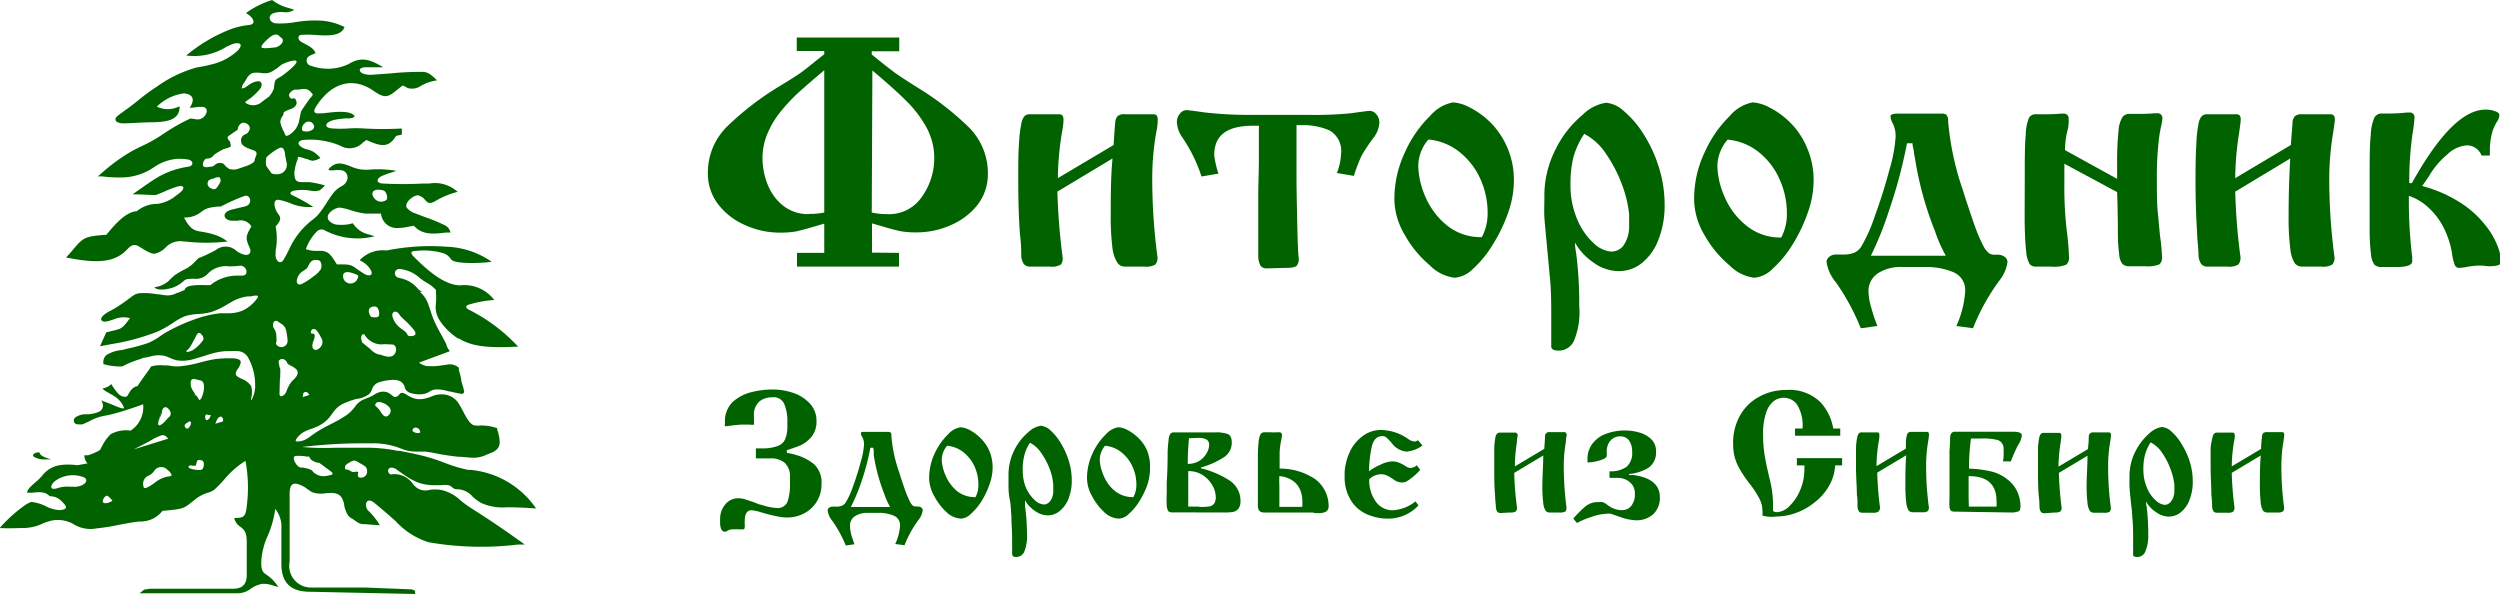
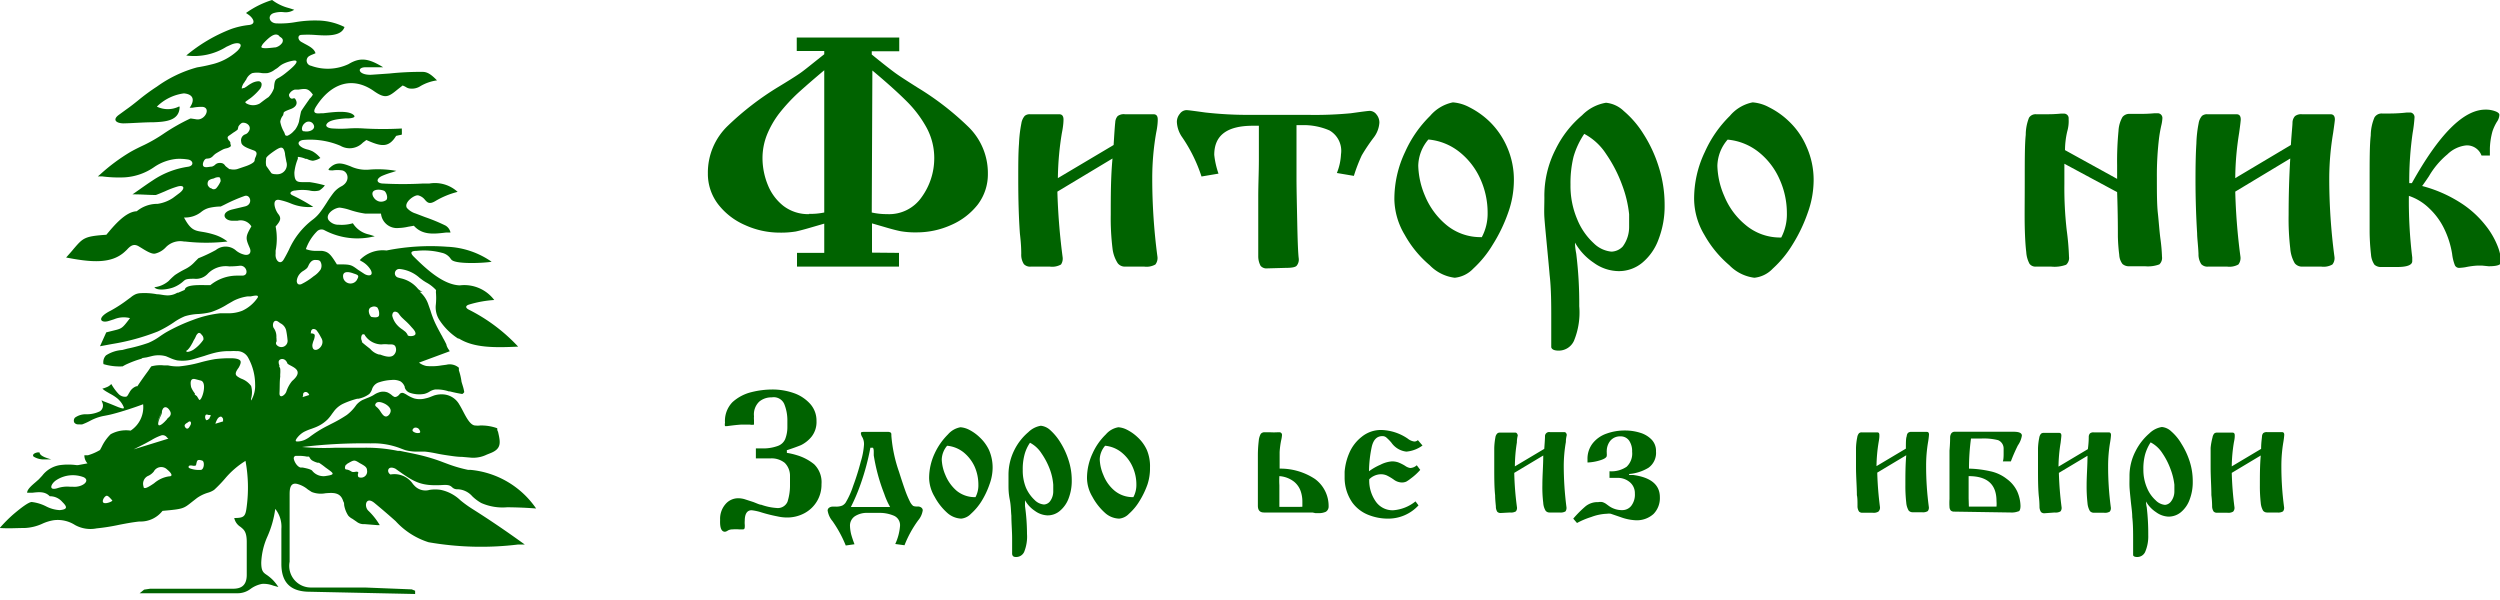
<svg xmlns="http://www.w3.org/2000/svg" id="Слой_1" data-name="Слой 1" width="200" height="48" viewBox="0 0 200 48">
  <defs>
    <style>.cls-1,.cls-2{fill:#006300;}.cls-1{fill-rule:evenodd;}</style>
  </defs>
  <path class="cls-1" d="M35.92,28l.06.1-2.46.91a1.44,1.44,0,0,0,.6.27,4.55,4.55,0,0,0,1.21-.05l.38-.05a1.11,1.11,0,0,1,1,.24h0c0,.07,0,.14,0,.21a4.69,4.69,0,0,1,.2.82c0,.09.07.27.12.45a3.08,3.08,0,0,1,.11.47.46.46,0,0,1-.16.15,10.34,10.34,0,0,1-1-.21H35.9a3,3,0,0,0-1.1-.15,1.26,1.26,0,0,0-.42.16,1.43,1.43,0,0,1-.43.19,2.29,2.29,0,0,1-1.17-.09.65.65,0,0,1-.4-.42l0-.05a.87.87,0,0,0-.34-.44,1.34,1.34,0,0,0-.73-.11,3.56,3.56,0,0,0-.94.17.86.86,0,0,0-.52.38.72.72,0,0,0-.09.2,1,1,0,0,1-.22.37,2.14,2.14,0,0,1-.88.38l-.09,0a6.77,6.77,0,0,0-1.1.39,2,2,0,0,0-.73.58l-.18.24a3.19,3.19,0,0,1-.34.43,2.83,2.83,0,0,1-.86.59c-.15.07-.3.12-.46.18a3.89,3.89,0,0,0-.58.24,1.82,1.82,0,0,0-.6.55c-.09.15-.09.21.05.22a1.53,1.53,0,0,0,.65-.15,2.28,2.28,0,0,0,.45-.29l.24-.17a9.25,9.25,0,0,1,1.12-.66l.27-.14a11,11,0,0,0,1.24-.71,3.42,3.42,0,0,0,.69-.7l.08-.11A1.64,1.64,0,0,1,29,32l.36-.15a3.68,3.68,0,0,0,.35-.15,1.71,1.71,0,0,0,.23-.13,1.42,1.42,0,0,1,.35-.17,1,1,0,0,1,.73,0,1.65,1.65,0,0,1,.31.2.73.73,0,0,0,.25.16c.15,0,.26-.08.36-.19h0a.28.28,0,0,1,.37-.11,1.54,1.54,0,0,1,.27.15,3,3,0,0,0,.54.26,1.74,1.74,0,0,0,.93,0,2.28,2.28,0,0,0,.44-.14l.23-.09a2,2,0,0,1,.84-.08,1.59,1.59,0,0,1,1.19.81c.1.16.2.35.3.54.29.56.61,1.15,1,1.13a1.31,1.31,0,0,0,.35,0,3.74,3.74,0,0,1,1.38.22c0,.09,0,.19.06.27.2.87.31,1.38-.65,1.74l-.25.1a2.45,2.45,0,0,1-1.09.25h-.08l-.81-.07c-.37,0-.74-.06-1.09-.11s-.65-.1-.94-.16-.62-.12-.92-.15l-.59,0a3.66,3.66,0,0,1-1-.12l-.3-.11a6,6,0,0,0-2.46-.43,41,41,0,0,0-5.5.29,19.94,19.94,0,0,0,2.63.06h2.22a12.59,12.59,0,0,1,2.82.25H32l.34.07c.54.11,1.15.23,1.7.38s1,.3,1.41.46l.43.16a11.14,11.14,0,0,0,1.57.45l.2,0a7.17,7.17,0,0,1,5.24,3.09c-1-.08-1.73-.09-2.3-.1a4.22,4.22,0,0,1-2.09-.34,3.53,3.53,0,0,1-.72-.54,1.63,1.63,0,0,0-1.17-.56.56.56,0,0,1-.45-.17c-.12-.1-.23-.2-.72-.17-1.83.11-2.33-.25-3.8-1.3h0c-.63-.31-.74.27-.4.46a1.78,1.78,0,0,1,1.8.77l.12.13a1.2,1.2,0,0,0,1.21.33,2.94,2.94,0,0,1,.89,0,3.23,3.23,0,0,1,1.57.83,8.86,8.86,0,0,0,.92.67c1.46.92,2.79,1.83,4.23,2.87l-.52,0a24.44,24.44,0,0,1-7.17-.18,6,6,0,0,1-2.64-1.69c-.45-.4-1-.88-1.69-1.45s-.85.25-.51.6a5.39,5.39,0,0,1,.93,1.17h-.21l-1-.08a.91.91,0,0,1-.65-.2l-.19-.13-.13-.09a1.14,1.14,0,0,1-.34-.26,2.22,2.22,0,0,1-.33-.86c0-.09,0-.18-.07-.28-.21-.74-.81-.7-1.42-.65a2,2,0,0,1-1.1-.1l-.31-.2a2.18,2.18,0,0,0-.87-.45c-.55-.12-.59.42-.59.84l0,5.39A1.73,1.73,0,0,0,24.94,47h4.24l3.76.15.27.11,0,.26-8.42-.18c-1.48,0-2.28-.67-2.28-2.23v-2.8a2.28,2.28,0,0,0-.49-1.6,8.1,8.1,0,0,1-.63,2.22A5.62,5.62,0,0,0,20.9,45c0,.68.15.8.45,1a3.64,3.64,0,0,1,.49.41,3.91,3.91,0,0,1,.43.55l-.41-.11a2.16,2.16,0,0,0-.89-.14,2.28,2.28,0,0,0-.91.39,1.71,1.71,0,0,1-1.1.36H11.17l.09-.07.27-.22L12,47.1l6.59,0c.53,0,1.16-.11,1.15-1.14,0-.49,0-.91,0-1.32s0-.81,0-1.28c0-.85-.25-1-.5-1.21a1.1,1.1,0,0,1-.5-.71c.82,0,.9-.14,1-.94a11.7,11.7,0,0,0-.1-3.63A6.86,6.86,0,0,0,18,38.29a10.43,10.43,0,0,1-.87.9,1.73,1.73,0,0,1-.47.22,3.06,3.06,0,0,0-.9.43l-.41.32c-.68.54-.7.56-2.35.71a2.22,2.22,0,0,1-1.85.85c-.56.06-1.08.16-1.6.26a16.12,16.12,0,0,1-1.82.29h0A2.54,2.54,0,0,1,6,42a2.57,2.57,0,0,0-1.72-.38,3.54,3.54,0,0,0-.9.28,3.75,3.75,0,0,1-1.4.34c-.65,0-1.26.05-2,0l.07-.08a11.86,11.86,0,0,1,1-1c.61-.52,1.24-1,1.49-1a3.42,3.42,0,0,1,1.15.35,2.68,2.68,0,0,0,1.09.3c.63-.06.62-.25.2-.66a1.29,1.29,0,0,0-1-.45c-.38-.4-.87-.34-1.4-.28l-.24,0-.17,0c0-.28.39-.6.68-.85l.25-.22.28-.3a2.21,2.21,0,0,1,1.41-.84,5,5,0,0,1,1.33,0l.12,0L7,37.07H7a.94.94,0,0,1-.25-.65l.29,0A4.19,4.19,0,0,0,8,36l.14-.26a3.54,3.54,0,0,1,.71-1,2.55,2.55,0,0,1,1.6-.29,2.24,2.24,0,0,0,1-2.11c-.66.25-1.67.58-2.32.75-.32.09-.55.13-.75.17a3.74,3.74,0,0,0-.62.16,4.16,4.16,0,0,0-.58.26,4.93,4.93,0,0,1-.6.27.79.79,0,0,1-.2,0H6.22a.37.37,0,0,1-.28-.15A.36.36,0,0,1,6,33.41a1.47,1.47,0,0,1,.82-.27l.22,0A2.4,2.4,0,0,0,8,32.9a.56.56,0,0,0,.2-.66,1.16,1.16,0,0,0-.06-.15c0-.08-.06-.1.11,0l.55.21h0l.66.27c.37.13.48.15.44,0a1.82,1.82,0,0,0-.53-.71,3.56,3.56,0,0,0-.58-.37l-.31-.18a1.69,1.69,0,0,1-.29-.22,1.82,1.82,0,0,0,.33-.11.92.92,0,0,0,.38-.26l.05.08h0a4.1,4.1,0,0,0,.53.71.72.72,0,0,0,.57.23c.13,0,.19-.15.27-.29l.05-.08a1,1,0,0,1,.54-.47l.08,0c.19-.29.38-.56.58-.84s.27-.36.4-.56.09-.12.13-.19a2.78,2.78,0,0,1,1-.08l.33,0a3.54,3.54,0,0,0,.91.08A9.71,9.71,0,0,0,16,29L16,29a11.66,11.66,0,0,1,1.2-.27,9.73,9.73,0,0,1,1.29-.07c.38,0,.64.07.73.19s0,.34-.13.57l-.06.08c-.13.2-.27.42-.07.59a1.63,1.63,0,0,0,.36.21,1.67,1.67,0,0,1,.77.58,1.86,1.86,0,0,1,0,1,.36.36,0,0,0,0,.16,2.26,2.26,0,0,0,.32-1.27,4.45,4.45,0,0,0-.56-2.16,1,1,0,0,0-.94-.52,3.08,3.08,0,0,0-.44,0h-.27a4.66,4.66,0,0,0-1,.13c-.25.06-.55.15-.84.25l-.84.25a3.16,3.16,0,0,1-1.35.11,2.83,2.83,0,0,1-.56-.19l-.33-.14a2.23,2.23,0,0,0-1.18,0l-.37.09-.33.05-.09.06a8.13,8.13,0,0,0-1.07.39,3.4,3.4,0,0,0-.43.22,4.51,4.51,0,0,1-1.53-.18.78.78,0,0,1,.2-.7A2.73,2.73,0,0,1,9.78,28l.42-.11a12.91,12.91,0,0,0,1.67-.46,4.62,4.62,0,0,0,.89-.5c.16-.11.32-.22.52-.34a14.42,14.42,0,0,1,2.17-1,8.81,8.81,0,0,1,2.18-.53l.54,0a3,3,0,0,0,1.21-.2,3,3,0,0,0,1.24-1.06c.09-.22-.22-.16-.56-.09l-.1,0-.14,0a3.58,3.58,0,0,0-1.13.35l-.49.28a5.82,5.82,0,0,1-1.33.63,5.4,5.4,0,0,1-1,.15,4.28,4.28,0,0,0-1.08.18,4.55,4.55,0,0,0-.9.5,9.25,9.25,0,0,1-1.27.72,17.52,17.52,0,0,1-3.65,1L8,27.7l.5-1.11.56-.14c.7-.17.71-.17,1.34-1a2,2,0,0,0-1.27.09l-.44.14c-.65.2-1-.25.17-.83a10.91,10.91,0,0,0,1.38-.9l.22-.16a1.61,1.61,0,0,1,.41-.26l0,0h0a1.23,1.23,0,0,1,.29-.07,5.22,5.22,0,0,1,1.39.08c.25,0,.49.07.68.08a1.5,1.5,0,0,0,.95-.2l0,0,.07,0h0l.53-.23c.05-.41,1-.39,1.67-.38h.38A3.39,3.39,0,0,1,19,22.05l.38,0c.58,0,.36-.85-.2-.79a6.67,6.67,0,0,1-.86.05,2,2,0,0,0-1.68.57,1.28,1.28,0,0,1-1.1.42c-.63,0-.7.05-.87.2a2.53,2.53,0,0,1-.77.48c-.33.14-1.31.33-1.55,0a2.15,2.15,0,0,0,1.14-.5A5.81,5.81,0,0,1,14,22a7.76,7.76,0,0,1,.83-.48,2.57,2.57,0,0,0,.76-.58l.28-.28A12.14,12.14,0,0,0,17.27,20a1.25,1.25,0,0,1,1.62.05,1.64,1.64,0,0,0,.69.33c.41.07.54-.22.4-.54-.34-.78-.36-.89.13-1.73A1,1,0,0,0,19,17.66h-.39c-.71,0-1-.68,0-.91l1-.24c.66-.16.42-1-.05-.83a12.83,12.83,0,0,0-1.57.68l-.33.16a4.43,4.43,0,0,0-.92.11,1.67,1.67,0,0,0-.66.34,2.07,2.07,0,0,1-1.36.43c.53,1,.85,1.05,1.48,1.15a6.55,6.55,0,0,1,1,.24,3.37,3.37,0,0,1,1,.53,14.79,14.79,0,0,1-3.4,0h-.09a1.6,1.6,0,0,0-1.46.48,1.72,1.72,0,0,1-.85.49c-.27.05-.73-.23-1.08-.45l-.25-.15c-.4-.22-.66,0-.92.29l-.15.14c-1.07,1-2.66.88-4.71.48.25-.28.45-.5.61-.7.75-.87.86-1,2.61-1.12l0,0c.58-.7,1.53-1.85,2.43-1.88a2.58,2.58,0,0,1,1.56-.59l.1,0a3,3,0,0,0,1.23-.47l.52-.39c.47-.36.41-.68-.14-.53a7.27,7.27,0,0,0-1,.38c-.24.1-.49.21-.74.3-.65,0-1.22-.06-1.87-.05l.57-.4c.37-.26.71-.5,1.05-.72a6.77,6.77,0,0,1,2.82-1.09c.52-.08.41-.52,0-.58a4.39,4.39,0,0,0-.89-.05,3.82,3.82,0,0,0-1.78.63,4.62,4.62,0,0,1-2.43.85,10.24,10.24,0,0,1-1.78-.08l-.33,0,.2-.17a14.84,14.84,0,0,1,2.43-1.8c.3-.17.64-.34,1.11-.56a12.45,12.45,0,0,0,1.5-.87,15.84,15.84,0,0,1,2.16-1.23h.05l.46.07c.67.08,1.15-.92.47-1a3.73,3.73,0,0,0-.82.07l-.22,0c.43-.6.32-1.08-.46-1.15a3.78,3.78,0,0,0-2.16,1.06,2,2,0,0,0,1.75,0l.07,0c0,1.15-1.17,1.21-2.06,1.25h0c-.8,0-1.59.07-2.41.09-.59,0-.95-.28-.38-.69l.59-.43c.33-.23.63-.47.93-.71a16.37,16.37,0,0,1,1.51-1.11,10,10,0,0,1,3.22-1.54c.37-.06.73-.13,1.12-.23A4.57,4.57,0,0,0,19,4.06c.61-.63,0-.73-.55-.47l-.33.15a4.85,4.85,0,0,1-3.22.7,12.7,12.7,0,0,1,3.57-2.11A6.17,6.17,0,0,1,19.92,2c.64-.08.3-.59-.05-.83l-.19-.13A7.24,7.24,0,0,1,21.77,0a3.79,3.79,0,0,0,1.36.65l.41.13a1.26,1.26,0,0,1-.87.19,2,2,0,0,0-.75.07c-.55.16-.41.79.17.83a7.11,7.11,0,0,0,1.61-.11,9.41,9.41,0,0,1,1.65-.12,5,5,0,0,1,2.21.52c-.26.78-1.45.7-2.44.63a8.1,8.1,0,0,0-1,0c-.33,0-.32.4,0,.57l.27.15c.36.19.76.4.85.75L25,4.36a1.69,1.69,0,0,0-.27.13.42.42,0,0,0,.15.77,3.9,3.9,0,0,0,3-.13c.94-.57,1.61-.46,2.77.25H29.26c-.79,0-.58.65.46.6l1.44-.1a24,24,0,0,1,2.64-.13c.37,0,.66.17,1.16.68a3.63,3.63,0,0,0-1.31.45,1.23,1.23,0,0,1-.76.21A.75.75,0,0,1,32.53,7a1.58,1.58,0,0,0-.32-.16l-.37.29c-.76.62-1,.81-1.95.14-1.7-1.18-3.38-.61-4.55,1.17-.24.36-.39.71.34.62l.19,0h0c.82-.1,2.08-.26,2.46.18.08.11,0,.19-.41.23l-.25,0c-.59.05-1.4.12-1.56.5-.06.16.15.3.55.31a8.9,8.9,0,0,0,1.17,0,9.43,9.43,0,0,1,1.32,0,27.43,27.43,0,0,0,3,0,1.21,1.21,0,0,0,0,.18c0,.16,0,.23,0,.28s-.1.05-.24.08l-.22.05c-.61,1-1.24.84-2.38.33l-.28.21a1.47,1.47,0,0,1-1.8.25,6.22,6.22,0,0,0-3-.46c-.37.06-.54.34,0,.63a1.66,1.66,0,0,0,.33.12,2.07,2.07,0,0,1,.45.16,2.3,2.3,0,0,1,.62.53h0a1.57,1.57,0,0,1-.6.22,1.25,1.25,0,0,1-.48-.15l-.1,0a1.88,1.88,0,0,0-.62-.16.88.88,0,0,0,0,.15,3.87,3.87,0,0,0-.28,1.1c0,.77.25.77.76.77h.46a9.1,9.1,0,0,1,1.22.26,1.59,1.59,0,0,1-.45.41,1.59,1.59,0,0,1-.78,0,3.56,3.56,0,0,0-1.13,0c-.26,0-.61.21-.22.39a14.26,14.26,0,0,1,1.65.92,3.74,3.74,0,0,1-1.81-.28,5.28,5.28,0,0,0-.87-.27c-.68-.15-.4.77-.12,1.12s.16.57-.21,1a5,5,0,0,1,0,1.93l0,.25c-.06.52.36.94.64.47.16-.27.3-.54.43-.8a6.15,6.15,0,0,1,1.86-2.37,3.06,3.06,0,0,0,.69-.7c.18-.24.32-.46.47-.69a9.4,9.4,0,0,1,.57-.82,2,2,0,0,1,.65-.51c.7-.42.47-1.17,0-1.25a2.56,2.56,0,0,0-.73,0c-.33,0-.5,0-.16-.28.51-.44,1-.26,1.56-.05a2.92,2.92,0,0,0,1.51.27,8.44,8.44,0,0,1,2.17.1l-.32.11a6.86,6.86,0,0,0-.8.28c-.52.23-.5.58,0,.62a29.9,29.9,0,0,0,3.28,0l.49,0a2.68,2.68,0,0,1,2.25.67,6.65,6.65,0,0,0-1.74.71c-.51.32-.67.15-.87-.07a1,1,0,0,0-.54-.36c-.29-.07-1.17.56-.91,1a1.51,1.51,0,0,0,.7.45l.76.29a14.44,14.44,0,0,1,1.62.67.85.85,0,0,1,.41.56l-.33,0c-1,.12-1.91.23-2.6-.54l-.46.08a4,4,0,0,1-.76.1,1.28,1.28,0,0,1-1.41-1.15c-.41,0-.83,0-1.25,0a7,7,0,0,1-1.2-.28,4.25,4.25,0,0,0-.84-.2c-.43,0-1.21.52-.9,1a1,1,0,0,0,.82.37,3.18,3.18,0,0,0,1.12-.12,2,2,0,0,0,1.3.9l.45.14a5.65,5.65,0,0,1-4-.47.5.5,0,0,0-.62.08,3.79,3.79,0,0,0-.89,1.42,2.25,2.25,0,0,0,.83.14l.46,0c.52.07.69.27,1.19,1.08,1.08,0,1.11,0,1.69.43l.49.32c.3.2.79.21.53-.3a1.87,1.87,0,0,0-.76-.71h0l-.12-.08a2.53,2.53,0,0,1,2.14-.77,17.9,17.9,0,0,1,4.85-.3,6.69,6.69,0,0,1,3.56,1.2c-.55.1-2.82.22-3.2-.15a.53.53,0,0,1-.09-.11,1.14,1.14,0,0,0-.71-.46,5.49,5.49,0,0,0-2-.15c-.37,0-.58.09-.26.43,1,1,2.37,2.28,3.71,2.33h0A3,3,0,0,1,39.54,24a9,9,0,0,0-2,.36c-.31.09-.34.27,0,.43a13.9,13.9,0,0,1,3.91,2.94c-1.91.09-3.54.1-4.74-.65l-.07,0a5,5,0,0,1-1.5-1.5,1.87,1.87,0,0,1-.27-1.24v0a5.38,5.38,0,0,0,0-1h0a.21.21,0,0,0,0-.15,3,3,0,0,0-.8-.61l-.22-.14-.28-.21a2.79,2.79,0,0,0-1.59-.71.35.35,0,0,0-.15.68l.21.06a2.45,2.45,0,0,1,1.4.85.94.94,0,0,0,.37.23h-.23a2.27,2.27,0,0,1,.68,1l.18.51a7.41,7.41,0,0,0,.28.78c.16.38.38.78.57,1.13a2.6,2.6,0,0,1,.15.28c.11.18.19.35.27.51h0C35.72,27.67,35.81,27.85,35.92,28ZM24.31,31.41c.17-.13.36,0,.43.19l-.54.17a.45.45,0,0,0,.05-.19A.2.2,0,0,1,24.31,31.41Zm-6.46,2.12a.7.7,0,0,0,0,.18l-.62.19a1.76,1.76,0,0,1,.17-.39c.12-.18.29-.22.35-.14A.34.34,0,0,1,17.85,33.53ZM13.36,35l.11.09-2.78.86.89-.45.53-.29a4,4,0,0,1,.83-.39A.42.42,0,0,1,13.36,35Zm3.2-1.38c-.1,0-.14-.14-.15-.23,0-.28.14-.24.28-.19l.09,0c.17,0,0,.17,0,.2h0l0,.05C16.69,33.52,16.63,33.61,16.56,33.6ZM15,33.81l0,0,0,0c.07-.06.16-.13.23-.08s.06.19,0,.29-.13.26-.24.27-.21-.13-.22-.23S14.9,33.86,15,33.81Zm-1.6-.32c-.66.78-1,.72-.52-.26a1.23,1.23,0,0,0,.08-.23l0-.13c-.12.31-.24.61-.37.89.08-.21.19-.48.35-.85l.07-.16a.29.29,0,0,1,.15-.16c.19-.06.35.12.45.31s.06.39-.22.57Zm2.2-2a2.05,2.05,0,0,1-.31-.52c-.07-.35-.08-.74.33-.64l.46.12c.56.19,0,1.83-.17,1.5l-.16-.26S15.63,31.61,15.57,31.54Zm6.76-2.25a.57.57,0,0,1-.06-.35c.09-.23.51-.27.68.15,0,.07.15.14.3.22.39.21.93.5.09,1.22a2.6,2.6,0,0,0-.46.84c-.09.29-.58.63-.55.11s0-.87.06-1.31a1.55,1.55,0,0,1,0-.22,2.67,2.67,0,0,0,0-.4A1.45,1.45,0,0,0,22.33,29.29Zm6.61-1.94c-.15-.19-.06-.59.1-.56s.09.06.16.14a1.61,1.61,0,0,0,1.2.67h.12a2.1,2.1,0,0,1,.5,0h.13c.18,0,.38,0,.46.19a.59.59,0,0,1-.1.62c-.25.31-.77.14-1.14,0l-.09,0a1.4,1.4,0,0,1-.66-.41l0,0-.06-.06S29,27.44,28.94,27.35Zm-4.09-.71a.25.25,0,0,1,.16-.27c.09,0,.17,0,.28.1a2.86,2.86,0,0,1,.31.48l.07.13c.44.7-.75,1.44-.71.56a1.84,1.84,0,0,1,.09-.33,1.06,1.06,0,0,0,.1-.42c0-.11-.1-.14-.18-.16S24.86,26.69,24.85,26.64ZM22.11,27a1.16,1.16,0,0,0-.22-.77c-.14-.25,0-.74.36-.5l.18.13a.86.86,0,0,1,.46.56,6.76,6.76,0,0,1,.11.75.5.5,0,0,1-.88.41.21.21,0,0,1,0-.25.47.47,0,0,0,0-.17A.81.81,0,0,0,22.11,27Zm-6.45-.07a.61.61,0,0,1,.2-.28c.13-.06.21.05.29.15h0a.42.42,0,0,1,.12.38,3,3,0,0,1-.8.8c-.35.21-.67.22-.53.05L15,28a1.69,1.69,0,0,0,.22-.27c.06-.09.13-.22.2-.34a1.77,1.77,0,0,1,.15-.28Zm15.72-1.66c0-.21.09-.37.28-.33s.23.15.34.29a1.62,1.62,0,0,0,.18.2l.18.17a6,6,0,0,1,.44.43l.13.15c.16.17.32.35.31.52s-.33.21-.49.18-.13-.07-.17-.15a1.5,1.5,0,0,0-.14-.18l-.23-.18a2.1,2.1,0,0,1-.45-.38A1.68,1.68,0,0,1,31.38,25.26Zm-1.18-.65a.9.9,0,0,1,.13.55c0,.28-.39.22-.59.19h0c-.14,0-.45-.67,0-.8A.45.45,0,0,1,30.2,24.61Zm-1.64-2.24a.6.6,0,0,1-1.09-.11c-.15-.62.41-.55.82-.39h0C28.67,22,28.75,22.05,28.56,22.37Zm-3.85-1.2a.85.85,0,0,1,.18-.25.45.45,0,0,1,.38-.13h0c.13,0,.31,0,.38.16a.67.67,0,0,1,0,.6,1.94,1.94,0,0,1-.56.54l0,0a5,5,0,0,1-1,.64c-.26.07-.33-.07-.35-.25a1,1,0,0,1,.25-.59,1.1,1.1,0,0,1,.31-.25,1.94,1.94,0,0,0,.27-.21A1.26,1.26,0,0,0,24.71,21.17Zm5.16-5.42c-.32-.62.44-.67.85-.5.18.07.36.6.17.75a.72.72,0,0,1-.55.11A.74.74,0,0,1,29.87,15.75Zm-8.58-3a.39.39,0,0,0,0-.09c0-.16.67-.61.85-.72.33-.19.55-.27.66.33,0,.13.07.42.11.66a.76.76,0,0,1-.74,1c-.12,0-.43,0-.49-.13l-.38-.54A1.44,1.44,0,0,1,21.29,12.74Zm-4.17,1.51a.68.68,0,0,1,.4-.09c.1,0,.11.16.13.25a.56.56,0,0,0,0,.07,2.16,2.16,0,0,1-.34.55l0,0,0,0a.29.29,0,0,1-.42,0l-.06,0a.6.6,0,0,1-.2-.22.43.43,0,0,1,.06-.39A.8.8,0,0,1,17,14.3l0,0Zm1.95-4.14a.76.76,0,0,1,.29-.3.56.56,0,0,1,.52.17.38.38,0,0,1,.09.36.59.59,0,0,1-.12.22s0,0,0,0a.44.44,0,0,1-.21.16.51.51,0,0,0-.34.62c0,.32.54.5.88.63l.14.05c.29.12.21.32.13.52a.75.75,0,0,0-.08.27c0,.2-.54.41-.72.47l0,0-.68.23a1.15,1.15,0,0,1-.56,0l-.06,0-.26-.2a.52.52,0,0,1-.1-.11.44.44,0,0,0-.18-.15.63.63,0,0,0-.43,0,.52.52,0,0,0-.18.12.68.68,0,0,1-.25.14c-.19,0-.49.1-.64,0s-.06-.39.05-.53.17-.1.28-.12a.51.51,0,0,0,.22-.06.7.7,0,0,0,.19-.15,1.72,1.72,0,0,1,.19-.17c.17-.11.43-.26.63-.36a1.38,1.38,0,0,1,.27-.08.79.79,0,0,0,.29-.13c.09-.09,0-.16,0-.25l0-.08a.65.65,0,0,0-.1-.15.4.4,0,0,1-.12-.23c0-.1.07-.14.16-.2l.1-.07.21-.15a2.44,2.44,0,0,0,.33-.23A1.41,1.41,0,0,0,19.07,10.11Zm5.22.38c-.24-.07-.13-.5.1-.66a.44.44,0,0,1,.61,0C25.41,10.31,24.76,10.62,24.29,10.49ZM23.12,7.57a.71.71,0,0,1,.46-.4l.29,0c.58-.09.79-.12,1.16.4,0,0-.09.16-.19.26s-.09.09-.1.12l-.15.21c-.18.26-.47.67-.5.75s-.16.74-.17.82a2,2,0,0,1-.33.67.56.56,0,0,0-.11.11,1.46,1.46,0,0,1-.48.35c-.14,0-.17,0-.22-.16a1.12,1.12,0,0,0-.05-.13l0,0a2.45,2.45,0,0,1-.31-.83,1,1,0,0,1,.23-.52L22.7,9c.05-.1.47-.24.51-.26.4-.13.7-.43.39-.85a.14.14,0,0,0-.17,0c-.05,0-.1,0-.13,0A.35.35,0,0,1,23.12,7.57Zm-.47-2.46a2.93,2.93,0,0,1,.9-.27c.61,0-.56.89-.69,1h0a4,4,0,0,1-.55.38c-.27.14-.35.19-.39.83a2,2,0,0,1-.44.72c-.1.06-.32.22-.49.35l-.21.16a1.09,1.09,0,0,1-1.06,0c-.14-.1-.11-.12,0-.2l0,0,.19-.14a2.34,2.34,0,0,0,.27-.2,4.7,4.7,0,0,0,.59-.59.61.61,0,0,0,.16-.43.25.25,0,0,0-.26-.22,1.26,1.26,0,0,0-.54.16,2.56,2.56,0,0,0-.33.21,1.88,1.88,0,0,1-.27.17h0c-.13,0-.2.09-.19,0a1,1,0,0,1,.24-.49c0-.05.07-.11.11-.17a1,1,0,0,1,.49-.53,2,2,0,0,1,.78,0,3.22,3.22,0,0,0,.43,0A1.41,1.41,0,0,0,22,5.56a1.68,1.68,0,0,0,.29-.2A1.6,1.6,0,0,1,22.65,5.11Zm-.26-2.17c.15.09.32.2.19.48a.91.91,0,0,1-.53.37c-.15,0-1.32.2-1.12-.1l0,0a.81.81,0,0,1,.15-.23A4.43,4.43,0,0,1,21.56,3c.2-.15.49-.35.74-.16ZM23.5,36.65a.2.2,0,0,1,.14-.18h.28a2.85,2.85,0,0,1,.63.06l.17,0,.06.09a.61.61,0,0,0,.18.21,1.79,1.79,0,0,0,.45.19l.11,0a5.93,5.93,0,0,1,.51.37l.25.18c.39.29.54.4-.16.5A1.16,1.16,0,0,1,25,37.69c-.08-.15-.51-.23-.8-.29l-.17,0C23.73,37.31,23.5,36.85,23.5,36.65Zm4.21.52c-.09,0-.2.39,0,.39a.79.79,0,0,1,.35.13.47.47,0,0,0,.16.07h.08c.1,0,.25-.06.33,0s0,.12,0,.19,0,.2.08.23a.49.49,0,0,0,.65-.57c0-.25-.25-.37-.45-.49l-.13-.07c-.44-.28-.45-.27-1,.05Zm-12.07.08a.57.57,0,0,1-.25,0,.55.55,0,0,0-.24,0c-.1.08-.1.17.07.23a2.11,2.11,0,0,0,.87.11c.25-.07.29-.67.09-.74-.38-.13-.41,0-.45.15S15.7,37.21,15.64,37.25Zm-4.16,1.66c0,.3.41.05.85-.25a2.35,2.35,0,0,1,1.18-.55c.42,0,.12-.34-.14-.55a.67.67,0,0,0-1.07.17,1.31,1.31,0,0,1-.4.32A.69.69,0,0,0,11.48,38.91ZM6.7,38.18a2.42,2.42,0,0,0-2.21.24c-.42.28-.65.87.12.63a2.44,2.44,0,0,1,1-.11h.23C6.6,39,7.25,38.46,6.7,38.18Zm1.85,1.48c-.19,0-.46.47-.25.57s.75-.14.68-.2l-.08-.09C8.8,39.83,8.66,39.67,8.55,39.66Zm22.17-7.39c-.21-.1-.52-.18-.65,0s0,.23.14.36l.12.13.1.15c.12.18.26.41.45.41s.41-.29.37-.52S30.93,32.36,30.72,32.27Zm2.44,1.95c-.11.05-.22.19-.12.29a.61.61,0,0,0,.52.12c.13-.06,0-.24-.06-.32A.36.36,0,0,0,33.16,34.22Z" />
  <path class="cls-2" d="M3.61,36.59a4.73,4.73,0,0,0,.49.16l-.47,0a1.57,1.57,0,0,1-.94-.22c-.12-.13,0-.28.32-.34l.15,0C3.18,36.35,3.32,36.47,3.61,36.59Z" />
  <path class="cls-1" d="M71.92,20.23v1.1H63.76v-1.1h2.18V17.89l-1,.29c-.54.16-1,.28-1.28.34a7.33,7.33,0,0,1-1.31.09A6.68,6.68,0,0,1,59.59,18a5.46,5.46,0,0,1-2.14-1.66,4,4,0,0,1-.82-2.47,5.18,5.18,0,0,1,1.61-3.82,23.2,23.2,0,0,1,4-3.08C63,6.51,63.61,6.13,64,5.86s1-.78,1.94-1.52V4.08h-2.2V3h8.2v1.1h-2.2v.26c.92.75,1.55,1.24,1.91,1.5s.94.63,1.76,1.15a22.73,22.73,0,0,1,4,3.08,5.16,5.16,0,0,1,1.62,3.82,4,4,0,0,1-.82,2.47A5.46,5.46,0,0,1,76.09,18a6.68,6.68,0,0,1-2.73.59,7,7,0,0,1-1.29-.09c-.31-.06-.74-.17-1.31-.34l-1-.29v2.34ZM69.74,17a5.58,5.58,0,0,0,1.23.13,3.16,3.16,0,0,0,2.77-1.37,5.3,5.3,0,0,0,1-3.09,5.09,5.09,0,0,0-.61-2.45,9.19,9.19,0,0,0-1.61-2.13c-.66-.66-1.57-1.48-2.73-2.45Zm-5,.13a3.25,3.25,0,0,1-2.07-.66,4.05,4.05,0,0,1-1.25-1.69A5.7,5.7,0,0,1,61,12.65a5.06,5.06,0,0,1,.37-1.9,7.42,7.42,0,0,1,1-1.72,14.31,14.31,0,0,1,1.46-1.58c.55-.5,1.25-1.11,2.11-1.83V17A5.58,5.58,0,0,1,64.71,17.11Z" />
  <path class="cls-2" d="M84.88,21.16a1.44,1.44,0,0,1-.88.17H82.46a.68.68,0,0,1-.55-.2,1.38,1.38,0,0,1-.21-.82c0-.71-.07-1.26-.11-1.65-.09-1.27-.13-2.7-.13-4.3,0-1.16,0-2.12.06-2.87a10.52,10.52,0,0,1,.19-1.62,1.19,1.19,0,0,1,.27-.6.6.6,0,0,1,.42-.13h2.34c.22,0,.34.14.34.42,0,.08,0,.44-.13,1.08a23.57,23.57,0,0,0-.32,3.61l4.46-2.65c.06-1,.1-1.57.13-1.81a.81.81,0,0,1,.19-.5A.81.81,0,0,1,90,9.14h2.28c.23,0,.34.14.34.42,0,.1,0,.46-.13,1.08a21.13,21.13,0,0,0-.31,3.61,47.36,47.36,0,0,0,.42,6.32.85.85,0,0,1-.17.59,1.44,1.44,0,0,1-.88.17H90a.72.72,0,0,1-.58-.27A2.76,2.76,0,0,1,89,19.87a19.83,19.83,0,0,1-.14-2.7c0-1.46,0-3,.14-4.49l-4.41,2.65a51,51,0,0,0,.42,5.24A.85.85,0,0,1,84.88,21.16Z" />
  <path class="cls-2" d="M102.86,21.43c.47,0,.76-.05.87-.17a.77.77,0,0,0,.17-.58c-.05-.37-.09-1.32-.12-2.83s-.06-2.72-.06-3.6c0-.42,0-1,0-1.78,0-.2,0-.55,0-1.05s0-1,0-1.41h.47a5.2,5.2,0,0,1,2.16.42,1.88,1.88,0,0,1,.93,1.91,4.54,4.54,0,0,1-.33,1.5l1.36.23a13,13,0,0,1,.63-1.64A14.12,14.12,0,0,1,109.9,11a2.19,2.19,0,0,0,.45-1.18,1,1,0,0,0-.23-.66.69.69,0,0,0-.53-.29c-.15,0-.66.07-1.52.19a30.28,30.28,0,0,1-3.38.13H99.81A30.4,30.4,0,0,1,96.43,9c-.87-.12-1.37-.19-1.52-.19a.67.67,0,0,0-.52.29,1,1,0,0,0-.24.66A2.31,2.31,0,0,0,94.59,11a12.22,12.22,0,0,1,1.53,3.12l1.36-.23a6.7,6.7,0,0,1-.34-1.5c0-1.55,1-2.33,3.09-2.33h.48c0,.73,0,1.35,0,1.84s0,.78,0,.85c0,1-.05,2-.05,3v1.13c0,.19,0,.43,0,.72s0,.59,0,.91c0,1,0,1.66,0,2a1.61,1.61,0,0,0,.19.76.62.62,0,0,0,.54.2Z" />
  <path class="cls-1" d="M117.86,21.49a2.37,2.37,0,0,1-1.48.73,3.35,3.35,0,0,1-2-1,8.67,8.67,0,0,1-2-2.43,5.71,5.71,0,0,1-.83-2.81,8.77,8.77,0,0,1,.86-3.83,9.42,9.42,0,0,1,2-2.88,3.23,3.23,0,0,1,1.82-1.08,3.33,3.33,0,0,1,1.32.39,6.59,6.59,0,0,1,1.64,1.17,6.4,6.4,0,0,1,1.37,2,6.49,6.49,0,0,1,.55,2.75,7.71,7.71,0,0,1-.46,2.52,12.49,12.49,0,0,1-1.23,2.55A8.6,8.6,0,0,1,117.86,21.49Zm.67-2.52a4.27,4.27,0,0,1-2.85-1A6,6,0,0,1,114,15.67a6.59,6.59,0,0,1-.54-2.42,3.34,3.34,0,0,1,.81-2.09,4.67,4.67,0,0,1,2.49,1,5.75,5.75,0,0,1,1.67,2.16,6.55,6.55,0,0,1,.58,2.72A4,4,0,0,1,118.53,19Z" />
  <path class="cls-1" d="M125.91,27.28a1.34,1.34,0,0,1-1.21.77q-.53,0-.6-.27v-.16c0-.33,0-1.05,0-2.15s0-2.35-.13-3.48c-.06-.71-.14-1.53-.23-2.48s-.16-1.66-.19-2.13,0-1,0-1.58a8.14,8.14,0,0,1,.91-3.88,8.33,8.33,0,0,1,2.11-2.7,3.46,3.46,0,0,1,1.91-1,2.39,2.39,0,0,1,1.42.66,7.75,7.75,0,0,1,1.56,1.81,10.82,10.82,0,0,1,1.23,2.63,10,10,0,0,1,.48,3.08,7.34,7.34,0,0,1-.48,2.73,4.36,4.36,0,0,1-1.31,1.89,2.93,2.93,0,0,1-1.88.67,3.45,3.45,0,0,1-2-.67,4.78,4.78,0,0,1-1.5-1.61c0,.09,0,.38.1.89a32.41,32.41,0,0,1,.24,4.2A5.93,5.93,0,0,1,125.91,27.28Zm3-7.15a2.32,2.32,0,0,1-1.41-.67,5.29,5.29,0,0,1-1.32-1.91,6.81,6.81,0,0,1-.54-2.77,8.84,8.84,0,0,1,.24-2.23,6.48,6.48,0,0,1,.86-1.84,4.7,4.7,0,0,1,1.75,1.61,11,11,0,0,1,1.28,2.48,9.29,9.29,0,0,1,.56,2.34v1a2.62,2.62,0,0,1-.51,1.58A1.29,1.29,0,0,1,128.92,20.13Z" />
  <path class="cls-1" d="M141.82,21.49a2.35,2.35,0,0,1-1.47.73,3.37,3.37,0,0,1-2-1,8.85,8.85,0,0,1-2-2.43,5.7,5.7,0,0,1-.82-2.81,8.63,8.63,0,0,1,.86-3.83,9.42,9.42,0,0,1,2-2.88,3.17,3.17,0,0,1,1.82-1.08,3.25,3.25,0,0,1,1.31.39,6.41,6.41,0,0,1,1.64,1.17,6.08,6.08,0,0,1,1.37,2,6.49,6.49,0,0,1,.56,2.75,7.73,7.73,0,0,1-.47,2.52,12.46,12.46,0,0,1-1.22,2.55A8.62,8.62,0,0,1,141.82,21.49ZM142.5,19a4.27,4.27,0,0,1-2.85-1,5.85,5.85,0,0,1-1.71-2.32,6.42,6.42,0,0,1-.55-2.42,3.3,3.3,0,0,1,.82-2.09,4.67,4.67,0,0,1,2.49,1,5.72,5.72,0,0,1,1.66,2.16,6.56,6.56,0,0,1,.59,2.72A4,4,0,0,1,142.5,19Z" />
-   <path class="cls-1" d="M159.94,22.46a16.89,16.89,0,0,0-2.1,3.8l-1.33-.18a7.93,7.93,0,0,0,.7-2.71,1.55,1.55,0,0,0-1-1.62,5.57,5.57,0,0,0-2.05-.39h-2a3.35,3.35,0,0,0-1.94.51,1.71,1.71,0,0,0-.74,1.5,5,5,0,0,0,.22,1.24,13.31,13.31,0,0,0,.49,1.47l-1.33.18a17.86,17.86,0,0,0-2-3.69,3.28,3.28,0,0,1-.74-1.63.56.56,0,0,1,.18-.36.83.83,0,0,1,.56-.22h.5a2.36,2.36,0,0,0,1-.15,1.39,1.39,0,0,0,.52-.45A12.46,12.46,0,0,0,150,17.24c.45-1.22.83-2.44,1.16-3.68a11.94,11.94,0,0,0,.49-2.61,2.28,2.28,0,0,0-.23-1.08,1.24,1.24,0,0,1-.18-.57q0-.21.6-.21l.77,0,.8,0c.33,0,.68,0,1.06,0s.66,0,.86,0a.62.62,0,0,1,.38.09.75.75,0,0,1,.14.51A22.54,22.54,0,0,0,157,15.12c.4,1.27.74,2.27,1,3a11.76,11.76,0,0,0,.68,1.57,1.61,1.61,0,0,0,.46.58.85.85,0,0,0,.46.11.78.78,0,0,1,.24,0,.85.85,0,0,1,.55.18.52.52,0,0,1,.21.4A3.09,3.09,0,0,1,159.94,22.46Zm-4.27-2h-6a27,27,0,0,0,1.48-3.7,39.12,39.12,0,0,0,1.41-5.3H153c0,.21.08.43.11.68s.06.4.08.48a26.94,26.94,0,0,0,1.6,5.85A11.89,11.89,0,0,0,155.67,20.47Z" />
  <path class="cls-2" d="M165.29,21.18a2.67,2.67,0,0,1-1.18.15h-1.24a.59.59,0,0,1-.51-.23,2.28,2.28,0,0,1-.26-.94c-.06-.47-.1-1.15-.12-2s0-2.14,0-3.78,0-2.86.08-3.59a3.72,3.72,0,0,1,.26-1.37.62.62,0,0,1,.57-.28l.41,0h.38c.27,0,.66,0,1.18-.05h.29a.37.37,0,0,1,.34.42,2.93,2.93,0,0,1-.11,1,6.72,6.72,0,0,0-.18,1.5l4.17,2.3V13.2a24.88,24.88,0,0,1,.11-2.72,2.49,2.49,0,0,1,.32-1.12.7.7,0,0,1,.57-.25l.36,0h.42a11.43,11.43,0,0,0,1.21-.05h.29a.38.38,0,0,1,.34.42,3.09,3.09,0,0,1-.09.57c-.06.27-.12.58-.17.95a25,25,0,0,0-.18,3.22c0,1.18,0,2.13.08,2.85s.12,1.42.21,2.08a13.43,13.43,0,0,1,.12,1.39.71.71,0,0,1-.21.61,2.6,2.6,0,0,1-1.15.15h-1.23a.78.78,0,0,1-.57-.18,1.31,1.31,0,0,1-.26-.73,14.45,14.45,0,0,1-.11-1.47c0-.62,0-1.8-.06-3.55l-4.22-2.27v1.62a29.73,29.73,0,0,0,.19,3.72,20.67,20.67,0,0,1,.18,2.1A.72.72,0,0,1,165.29,21.18Z" />
  <path class="cls-2" d="M178.18,21.33a1.48,1.48,0,0,0,.89-.17.85.85,0,0,0,.17-.59,48.35,48.35,0,0,1-.42-5.24l4.4-2.65c-.09,1.53-.13,3-.13,4.49a20.17,20.17,0,0,0,.13,2.7,2.76,2.76,0,0,0,.36,1.19.74.74,0,0,0,.58.27h1.55a1.42,1.42,0,0,0,.88-.17.8.8,0,0,0,.17-.59,47.36,47.36,0,0,1-.42-6.32,22.19,22.19,0,0,1,.31-3.61c.09-.62.14-1,.14-1.08,0-.28-.12-.42-.35-.42h-2.28a.8.8,0,0,0-.56.15.8.8,0,0,0-.2.5c0,.24-.07.84-.13,1.81l-4.45,2.65a23.46,23.46,0,0,1,.31-3.61c.09-.64.13-1,.13-1.08,0-.28-.11-.42-.34-.42h-2.33a.63.63,0,0,0-.43.13,1.19,1.19,0,0,0-.27.6,9.64,9.64,0,0,0-.18,1.62c-.05.75-.07,1.71-.07,2.87,0,1.6.05,3,.13,4.3,0,.39.08.94.11,1.65a1.44,1.44,0,0,0,.22.82.67.67,0,0,0,.54.2Z" />
  <path class="cls-2" d="M197.22,21.38a4.69,4.69,0,0,1-.47.05.37.37,0,0,1-.36-.21,3.66,3.66,0,0,1-.22-.91,7.2,7.2,0,0,0-.63-2,5.52,5.52,0,0,0-1.2-1.64,4.24,4.24,0,0,0-1.63-1,36.91,36.91,0,0,0,.27,4.93v.29c0,.31-.41.47-1.21.47h-1.23a.79.79,0,0,1-.58-.18,1.64,1.64,0,0,1-.28-.83,17.13,17.13,0,0,1-.11-2q0-1.35,0-4c0-1.59,0-2.76.09-3.52a3.75,3.75,0,0,1,.3-1.44.67.67,0,0,1,.61-.31h.34l.34,0a12,12,0,0,0,1.31-.08h.29a.38.38,0,0,1,.31.42,11.36,11.36,0,0,1-.15,1.23,27.06,27.06,0,0,0-.27,4h.21q3.27-5.88,5.88-5.88a2.15,2.15,0,0,1,.79.13c.22.08.33.18.33.29a1.06,1.06,0,0,1-.2.56,3.74,3.74,0,0,0-.35.75,5.73,5.73,0,0,0-.21,1.39c0,.11,0,.22,0,.32s0,.18,0,.23l-.67,0a1.24,1.24,0,0,0-1.21-.81,2.54,2.54,0,0,0-1.52.72,6.54,6.54,0,0,0-1.47,1.74c-.22.33-.4.59-.55.79a10.7,10.7,0,0,1,3.1,1.36,8,8,0,0,1,1.94,1.75,6.42,6.42,0,0,1,1,1.7,3.86,3.86,0,0,1,.28,1.27c0,.23-.32.34-1,.34l-.5-.05-.44,0A6.36,6.36,0,0,0,197.22,21.38Z" />
  <path class="cls-2" d="M58,42.54a.5.5,0,0,0,.23-.1.79.79,0,0,1,.38-.09,3.41,3.41,0,0,1,.51,0l.32,0c.09,0,.14-.06.14-.19a1.35,1.35,0,0,0,0-.2,1.59,1.59,0,0,1,0-.29c0-.57.19-.85.55-.85a4.05,4.05,0,0,1,.81.18,12,12,0,0,0,1.25.31,3.46,3.46,0,0,0,.78.09,2.91,2.91,0,0,0,1.36-.33,2.58,2.58,0,0,0,1.39-2.34,2,2,0,0,0-.59-1.59,4,4,0,0,0-1.4-.73,5.52,5.52,0,0,0-.78-.18V36l.06,0L63,36q.64-.21,1.08-.39a2.53,2.53,0,0,0,.84-.67,1.89,1.89,0,0,0,.4-1.26,2,2,0,0,0-.48-1.34,3.15,3.15,0,0,0-1.3-.88,5.14,5.14,0,0,0-1.77-.3,6.91,6.91,0,0,0-1.65.21,3.49,3.49,0,0,0-1.52.8A2.15,2.15,0,0,0,58,33.82a.64.64,0,0,0,0,.27h.17c.43-.06.79-.1,1.09-.12l.73,0a.94.94,0,0,0,.33,0s0-.06,0-.13,0-.11,0-.23a1.71,1.71,0,0,1,0-.31,1.41,1.41,0,0,1,.42-1.17,1.5,1.5,0,0,1,1-.34.92.92,0,0,1,1,.53,3.48,3.48,0,0,1,.25,1.36v.46a2.63,2.63,0,0,1-.18,1,1,1,0,0,1-.6.54,3.37,3.37,0,0,1-1.29.19l-.45,0,0,.8h1.2a1.68,1.68,0,0,1,1.11.36A1.46,1.46,0,0,1,63.2,38v.77A4.32,4.32,0,0,1,63,40.14a.84.84,0,0,1-.86.5,4.58,4.58,0,0,1-1.24-.26c-.13,0-.35-.11-.64-.22l-.71-.23a1.89,1.89,0,0,0-.51-.07,1.33,1.33,0,0,0-1,.47,1.78,1.78,0,0,0-.43,1.26C57.58,42.22,57.71,42.54,58,42.54Z" />
  <path class="cls-1" d="M72.36,43.62a8.8,8.8,0,0,1,1.1-2,1.6,1.6,0,0,0,.36-.8.28.28,0,0,0-.11-.21.46.46,0,0,0-.29-.09H73.3a.62.62,0,0,1-.25-.05,1,1,0,0,1-.24-.31,8.11,8.11,0,0,1-.36-.83c-.14-.39-.32-.92-.53-1.59a11.35,11.35,0,0,1-.61-2.87c0-.15,0-.24-.07-.27a.38.38,0,0,0-.21-.05l-.45,0-.56,0H69.6l-.41,0c-.21,0-.32,0-.32.11A.74.74,0,0,0,69,35a1.15,1.15,0,0,1,.12.57,5.93,5.93,0,0,1-.26,1.37,19.77,19.77,0,0,1-.61,1.94,6.48,6.48,0,0,1-.6,1.33.71.71,0,0,1-.28.24,1.29,1.29,0,0,1-.51.08h-.26a.49.49,0,0,0-.3.11.3.3,0,0,0-.09.19,1.71,1.71,0,0,0,.39.86,9.7,9.7,0,0,1,1.06,1.95l.7-.1c-.09-.23-.18-.49-.26-.77A3.19,3.19,0,0,1,68,42.1a.9.9,0,0,1,.39-.8,1.76,1.76,0,0,1,1-.27h1a2.88,2.88,0,0,1,1.08.21.82.82,0,0,1,.53.86,4.22,4.22,0,0,1-.38,1.42Zm-4.29-3.06h3.14a5.89,5.89,0,0,1-.47-1.05,14.77,14.77,0,0,1-.84-3.08s0-.12,0-.25,0-.25-.06-.36h-.21a19.43,19.43,0,0,1-.74,2.79A15.11,15.11,0,0,1,68.07,40.56Z" />
  <path class="cls-1" d="M76.9,41.49a1.25,1.25,0,0,0,.78-.39,4.64,4.64,0,0,0,.84-1,6.68,6.68,0,0,0,.64-1.35,3.89,3.89,0,0,0,.25-1.33A3.51,3.51,0,0,0,79.12,36a3.34,3.34,0,0,0-.73-1,3.56,3.56,0,0,0-.86-.62,1.85,1.85,0,0,0-.69-.2,1.71,1.71,0,0,0-1,.57,5.24,5.24,0,0,0-1.06,1.51,4.67,4.67,0,0,0-.45,2,3.05,3.05,0,0,0,.44,1.48,4.71,4.71,0,0,0,1,1.28A1.79,1.79,0,0,0,76.9,41.49Zm-.37-2.23a2.28,2.28,0,0,0,1.51.51,2,2,0,0,0,.23-1,3.57,3.57,0,0,0-.3-1.44,3.18,3.18,0,0,0-.88-1.14,2.49,2.49,0,0,0-1.32-.53,1.78,1.78,0,0,0-.43,1.1A3.44,3.44,0,0,0,75.63,38,3.3,3.3,0,0,0,76.53,39.26Z" />
  <path class="cls-1" d="M81.29,44.56a.7.7,0,0,0,.64-.4,3.27,3.27,0,0,0,.23-1.45A16.18,16.18,0,0,0,82,40.49c0-.27,0-.42,0-.47a2.46,2.46,0,0,0,.79.85,1.82,1.82,0,0,0,1,.36,1.5,1.5,0,0,0,1-.36,2.37,2.37,0,0,0,.7-1,3.9,3.9,0,0,0,.25-1.45,5.18,5.18,0,0,0-.26-1.62,6.13,6.13,0,0,0-.64-1.39,4.42,4.42,0,0,0-.82-1,1.31,1.31,0,0,0-.75-.35,1.85,1.85,0,0,0-1,.51,4.49,4.49,0,0,0-1.12,1.43,4.41,4.41,0,0,0-.47,2c0,.31,0,.58,0,.83s0,.63.1,1.13.09.93.13,1.3c0,.6.06,1.22.06,1.84s0,1,0,1.14v.08C81,44.51,81.1,44.56,81.29,44.56ZM82.77,40a1.18,1.18,0,0,0,.75.36.65.65,0,0,0,.47-.24,1.32,1.32,0,0,0,.27-.83v-.51A4.48,4.48,0,0,0,84,37.58a5.8,5.8,0,0,0-.68-1.31,2.44,2.44,0,0,0-.92-.85,3,3,0,0,0-.45,1,4.39,4.39,0,0,0-.13,1.17A3.64,3.64,0,0,0,82.07,39,3,3,0,0,0,82.77,40Z" />
  <path class="cls-1" d="M89.54,41.49a1.25,1.25,0,0,0,.78-.39,4.35,4.35,0,0,0,.83-1,6.71,6.71,0,0,0,.65-1.35A4.12,4.12,0,0,0,92,37.41,3.35,3.35,0,0,0,91.75,36a3.16,3.16,0,0,0-.72-1,3.6,3.6,0,0,0-.87-.62,1.8,1.8,0,0,0-.69-.2,1.69,1.69,0,0,0-1,.57,4.88,4.88,0,0,0-1.06,1.51,4.67,4.67,0,0,0-.45,2,3,3,0,0,0,.43,1.48,4.74,4.74,0,0,0,1,1.28A1.76,1.76,0,0,0,89.54,41.49Zm-.37-2.23a2.27,2.27,0,0,0,1.5.51,2.05,2.05,0,0,0,.24-1,3.42,3.42,0,0,0-.31-1.44,3.07,3.07,0,0,0-.88-1.14,2.46,2.46,0,0,0-1.31-.53,1.72,1.72,0,0,0-.43,1.1A3.44,3.44,0,0,0,88.27,38,3.09,3.09,0,0,0,89.17,39.26Z" />
-   <path class="cls-1" d="M98,41a3.9,3.9,0,0,0,.67-.05.75.75,0,0,0,.41-.26,1,1,0,0,0,.16-.61,1.94,1.94,0,0,0-1-1.72,7.54,7.54,0,0,0-2.17-.9V37.4a6.75,6.75,0,0,0,1.83-.81,1.38,1.38,0,0,0,.64-1.21c0-.34-.1-.55-.3-.65a2.67,2.67,0,0,0-1-.14H93.92a.37.37,0,0,0-.29.11,1,1,0,0,0-.14.48,10.08,10.08,0,0,0-.08,1c0,.44,0,1.25-.07,2.43,0,.22,0,.51,0,.86a8.07,8.07,0,0,0,0,1,.9.9,0,0,0,.13.43.41.41,0,0,0,.28.09Zm-2.88-5.94c-.06.63-.1,1.32-.1,2.05a1.73,1.73,0,0,0,.92-.24,1.66,1.66,0,0,0,.58-.6,1.31,1.31,0,0,0,.21-.68.46.46,0,0,0-.23-.44,1.44,1.44,0,0,0-.66-.12Zm.79,5.47H95.4l-.34,0c0-.8,0-1.37,0-1.7,0-.16,0-.4,0-.69s0-.45,0-.45a2.05,2.05,0,0,1,1.19.34,2.49,2.49,0,0,1,.76.83,1.91,1.91,0,0,1,.25.88.86.86,0,0,1-.14.56.61.61,0,0,1-.4.22A5,5,0,0,1,95.93,40.55Z" />
  <path class="cls-1" d="M106.07,40.94a1.31,1.31,0,0,1-.6.11h-.24L105,41h-3.88c-.33,0-.49-.18-.49-.54V38.64c0-1,0-1.73,0-2.23a9.86,9.86,0,0,1,.07-1.15,1.39,1.39,0,0,1,.16-.55.39.39,0,0,1,.32-.13h.41a4.92,4.92,0,0,0,.64,0h.15a.21.21,0,0,1,.18.23,2.46,2.46,0,0,1-.07.43,6.75,6.75,0,0,0-.12.92c0,.32,0,.76,0,1.33a5,5,0,0,1,2.83.83,2.68,2.68,0,0,1,1.09,2.18A.49.49,0,0,1,106.07,40.94Zm-2.15-.39h-1.57c0-.42,0-1,0-1.73a6.17,6.17,0,0,1,0-.73,2.16,2.16,0,0,1,1.18.45,1.7,1.7,0,0,1,.53.77,2.56,2.56,0,0,1,.13.79c0,.2,0,.34,0,.44Z" />
  <path class="cls-2" d="M113.48,40.43A3.29,3.29,0,0,1,111,41.49a4.21,4.21,0,0,1-1.48-.28,2.91,2.91,0,0,1-1.33-1,3.48,3.48,0,0,1-.62-2v-.47a4.64,4.64,0,0,1,.36-1.47,3.27,3.27,0,0,1,1-1.32,2.43,2.43,0,0,1,1.62-.55,3.94,3.94,0,0,1,2.07.69,1.06,1.06,0,0,0,.51.23.4.4,0,0,0,.3-.11l.37.43a2.55,2.55,0,0,1-1.29.49,1.69,1.69,0,0,1-1.2-.72,3.6,3.6,0,0,0-.38-.39.47.47,0,0,0-.34-.13c-.43,0-.7.27-.84.81a9.9,9.9,0,0,0-.23,2,4.58,4.58,0,0,1,.91-.52,2.4,2.4,0,0,1,.93-.27,1.59,1.59,0,0,1,.5.08,3.4,3.4,0,0,1,.54.27,1,1,0,0,0,.41.18.81.81,0,0,0,.53-.22l.28.37a4.68,4.68,0,0,1-.77.7,2.78,2.78,0,0,1-.35.24.88.88,0,0,1-.36.07,1.14,1.14,0,0,1-.65-.24,3.89,3.89,0,0,0-.56-.33,1.19,1.19,0,0,0-.47-.09,1.37,1.37,0,0,0-.92.4,2.91,2.91,0,0,0,.52,1.78,1.63,1.63,0,0,0,1.4.7,3.21,3.21,0,0,0,1.78-.71Z" />
  <path class="cls-2" d="M120.8,41a.77.77,0,0,0,.47-.09.44.44,0,0,0,.09-.31,24.47,24.47,0,0,1-.22-2.77l2.32-1.39c0,.8-.07,1.59-.07,2.36a10.24,10.24,0,0,0,.07,1.43,1.37,1.37,0,0,0,.19.63.39.39,0,0,0,.3.14h.82a.77.77,0,0,0,.47-.09.5.5,0,0,0,.08-.31,26.35,26.35,0,0,1-.22-3.33,11.3,11.3,0,0,1,.17-1.91c0-.33.07-.51.07-.57s-.06-.22-.18-.22H124a.33.33,0,0,0-.4.34q0,.2-.06,1l-2.35,1.4a12.48,12.48,0,0,1,.16-1.91c0-.34.07-.53.07-.57s-.06-.22-.18-.22H120a.29.29,0,0,0-.22.07.55.55,0,0,0-.15.32,5.31,5.31,0,0,0-.09.85c0,.4,0,.9,0,1.51,0,.85,0,1.6.07,2.27q0,.31.06.87a.79.79,0,0,0,.11.44.37.37,0,0,0,.29.1Z" />
  <path class="cls-2" d="M127.3,41.36a6.3,6.3,0,0,0-1.14.48l-.3-.35a8.85,8.85,0,0,1,1-1,1.53,1.53,0,0,1,1-.32.87.87,0,0,1,.34,0,1.13,1.13,0,0,1,.27.13l.26.19a1.8,1.8,0,0,0,1.06.32.91.91,0,0,0,.7-.33,1.47,1.47,0,0,0,.3-1,1.14,1.14,0,0,0-.41-.91,1.48,1.48,0,0,0-1-.34h-.62V37.7a2.16,2.16,0,0,0,1.37-.36,1.45,1.45,0,0,0,.44-1.2,1.49,1.49,0,0,0-.24-.89.82.82,0,0,0-.71-.34,1,1,0,0,0-.81.37,1.32,1.32,0,0,0-.27.79.41.41,0,0,0,0,.1v.09a.81.81,0,0,1,0,.2c0,.13-.18.26-.55.37A3.87,3.87,0,0,1,127,37s0-.08,0-.24a2,2,0,0,1,.42-1.3,2.42,2.42,0,0,1,1.1-.77,4.24,4.24,0,0,1,1.49-.25,4,4,0,0,1,1.2.18,2.12,2.12,0,0,1,.92.55,1.29,1.29,0,0,1,.35.94,1.46,1.46,0,0,1-.6,1.31,3.54,3.54,0,0,1-1.55.5V38h.06l.14,0,.13,0c1.42.19,2.13.79,2.13,1.78a1.82,1.82,0,0,1-.51,1.34,2,2,0,0,1-1.44.5,4,4,0,0,1-1.19-.25l-.79-.27a1,1,0,0,0-.3,0A3.94,3.94,0,0,0,127.3,41.36Z" />
-   <path class="cls-2" d="M142.12,41.32a4.56,4.56,0,0,0,1.59-.3,5.08,5.08,0,0,0,1.51-.87,4.37,4.37,0,0,0,1.12-1.31,3.59,3.59,0,0,0,.47-1.61h.56v-.58h-3.62v.58h.6a2.93,2.93,0,0,1,0,.33,4.2,4.2,0,0,1-.33,1.63,3.67,3.67,0,0,1-.85,1.28,1.49,1.49,0,0,1-1,.5.58.58,0,0,1-.33-.09v0h0v0a.36.36,0,0,0,0-.11l0-.17a1.6,1.6,0,0,0,0-.21,1.41,1.41,0,0,0,0-.2,8.72,8.72,0,0,0-.3-2c-.17-.73-.3-1.34-.38-1.84a9.71,9.71,0,0,1-.11-1.56,5.07,5.07,0,0,1,.24-1.77,1.91,1.91,0,0,1,.61-.93,1.35,1.35,0,0,1,.8-.27,1.31,1.31,0,0,1,1.06.54,3.15,3.15,0,0,1,.44,1.92h-.6v.58h3.62v-.58h-.56a4.15,4.15,0,0,0-1-2.08,3.53,3.53,0,0,0-2.78-1,4.34,4.34,0,0,0-2.11.52,3.83,3.83,0,0,0-1.55,1.49,4.42,4.42,0,0,0-.57,2.27,5.05,5.05,0,0,0,.08.91,4.11,4.11,0,0,0,.37,1,9.56,9.56,0,0,0,.86,1.29,8.08,8.08,0,0,1,.71,1.06,2.48,2.48,0,0,1,.28.69,3.74,3.74,0,0,1,.05.63v.19A2.78,2.78,0,0,0,142.12,41.32Z" />
  <path class="cls-2" d="M150.27,40.93a.73.73,0,0,1-.46.09H149a.36.36,0,0,1-.28-.1.77.77,0,0,1-.12-.44c0-.37,0-.66-.05-.87,0-.67-.07-1.42-.07-2.27,0-.61,0-1.11,0-1.51a5,5,0,0,1,.1-.85.64.64,0,0,1,.14-.32.31.31,0,0,1,.22-.07h1.24c.12,0,.17.07.17.22s0,.23-.06.57a12.59,12.59,0,0,0-.17,1.91l2.35-1.4c0-.51,0-.83.07-1a.42.42,0,0,1,.1-.26.43.43,0,0,1,.3-.08h1.2c.12,0,.18.07.18.22a5.74,5.74,0,0,1-.07.57,11.28,11.28,0,0,0-.16,1.91,24.62,24.62,0,0,0,.22,3.33.44.44,0,0,1-.09.31.73.73,0,0,1-.46.09H153a.41.41,0,0,1-.31-.14,1.5,1.5,0,0,1-.19-.63,12.09,12.09,0,0,1-.07-1.43c0-.77,0-1.56.07-2.36l-2.32,1.39a27,27,0,0,0,.22,2.77A.44.44,0,0,1,150.27,40.93Z" />
  <path class="cls-1" d="M160.85,41a1.47,1.47,0,0,0,.61-.09c.12,0,.18-.2.18-.44a3.05,3.05,0,0,0-.26-1.15,2.61,2.61,0,0,0-.83-1,3.2,3.2,0,0,0-1.33-.62,8.68,8.68,0,0,0-1.7-.21,17.84,17.84,0,0,1,.16-2.41h.87a4.77,4.77,0,0,1,1.29.13.72.72,0,0,1,.45.66v.44q0,.43-.06.6l.64,0a13.64,13.64,0,0,1,.56-1.28,1.87,1.87,0,0,0,.32-.78c0-.21-.22-.31-.66-.31l-.74,0-.93,0h-3a.35.35,0,0,0-.31.12.61.61,0,0,0-.1.32c0,.12,0,.48-.05,1.06,0,.22,0,.57,0,1s0,1,0,1.59,0,1,0,1.29a4.81,4.81,0,0,0,0,.64.46.46,0,0,0,.11.29.41.41,0,0,0,.28.08Zm-3.34-.47h2.21a2.44,2.44,0,0,0,0-.44c0-1.35-.74-2-2.23-2,0,.18,0,.45,0,.78v1Z" />
  <path class="cls-2" d="M164.38,41a.73.73,0,0,0,.46-.09.44.44,0,0,0,.09-.31,27,27,0,0,1-.22-2.77L167,36.46c0,.8-.07,1.59-.07,2.36a12.09,12.09,0,0,0,.07,1.43,1.5,1.5,0,0,0,.19.63.41.41,0,0,0,.31.14h.82a.73.73,0,0,0,.46-.09.44.44,0,0,0,.09-.31,24.62,24.62,0,0,1-.22-3.33,11.28,11.28,0,0,1,.16-1.91,5.74,5.74,0,0,0,.07-.57c0-.15-.06-.22-.18-.22h-1.2a.43.43,0,0,0-.3.08.42.42,0,0,0-.1.26c0,.13,0,.45-.07,1l-2.35,1.4a12.59,12.59,0,0,1,.17-1.91q.06-.51.06-.57c0-.15-.06-.22-.18-.22h-1.23a.32.32,0,0,0-.22.07.64.64,0,0,0-.14.32,5,5,0,0,0-.1.85c0,.4,0,.9,0,1.51,0,.85,0,1.6.06,2.27a8,8,0,0,1,.06.87.77.77,0,0,0,.12.44.36.36,0,0,0,.28.1Z" />
  <path class="cls-1" d="M171.61,44.16a.69.69,0,0,1-.64.4c-.18,0-.29-.05-.32-.14v-.08c0-.18,0-.56,0-1.14s0-1.24-.07-1.84c0-.37-.07-.8-.12-1.3s-.09-.88-.1-1.13,0-.52,0-.83a4.3,4.3,0,0,1,.48-2,4.61,4.61,0,0,1,1.11-1.43,1.85,1.85,0,0,1,1-.51,1.26,1.26,0,0,1,.75.35,3.93,3.93,0,0,1,.82,1,6.14,6.14,0,0,1,.65,1.39,5.18,5.18,0,0,1,.25,1.62,3.9,3.9,0,0,1-.25,1.45,2.35,2.35,0,0,1-.69,1,1.55,1.55,0,0,1-1,.36,1.79,1.79,0,0,1-1-.36,2.49,2.49,0,0,1-.8-.85s0,.2.06.47a18.11,18.11,0,0,1,.12,2.22A3.13,3.13,0,0,1,171.61,44.16Zm1.59-3.77a1.18,1.18,0,0,1-.74-.36,2.74,2.74,0,0,1-.7-1,3.64,3.64,0,0,1-.29-1.47,4.39,4.39,0,0,1,.13-1.17,3.52,3.52,0,0,1,.45-1,2.46,2.46,0,0,1,.93.85,5.77,5.77,0,0,1,.67,1.31,5,5,0,0,1,.3,1.23v.51a1.32,1.32,0,0,1-.27.83A.67.67,0,0,1,173.2,40.39Z" />
  <path class="cls-2" d="M178.65,40.93a.73.73,0,0,1-.46.09h-.82a.36.36,0,0,1-.28-.1.77.77,0,0,1-.12-.44,8,8,0,0,0-.06-.87c0-.67-.06-1.42-.06-2.27,0-.61,0-1.11,0-1.51A5,5,0,0,1,177,35a.64.64,0,0,1,.14-.32.32.32,0,0,1,.22-.07h1.24c.12,0,.18.07.18.22s0,.23-.07.57a12.59,12.59,0,0,0-.17,1.91l2.35-1.4c0-.51.06-.83.07-1a.42.42,0,0,1,.1-.26.43.43,0,0,1,.3-.08h1.2c.12,0,.18.07.18.22a5.74,5.74,0,0,1-.07.57,11.28,11.28,0,0,0-.16,1.91,24.62,24.62,0,0,0,.22,3.33.44.44,0,0,1-.09.31.73.73,0,0,1-.46.09h-.82a.41.41,0,0,1-.31-.14,1.5,1.5,0,0,1-.19-.63,12.09,12.09,0,0,1-.07-1.43c0-.77,0-1.56.07-2.36l-2.32,1.39a27,27,0,0,0,.22,2.77A.44.44,0,0,1,178.65,40.93Z" />
</svg>